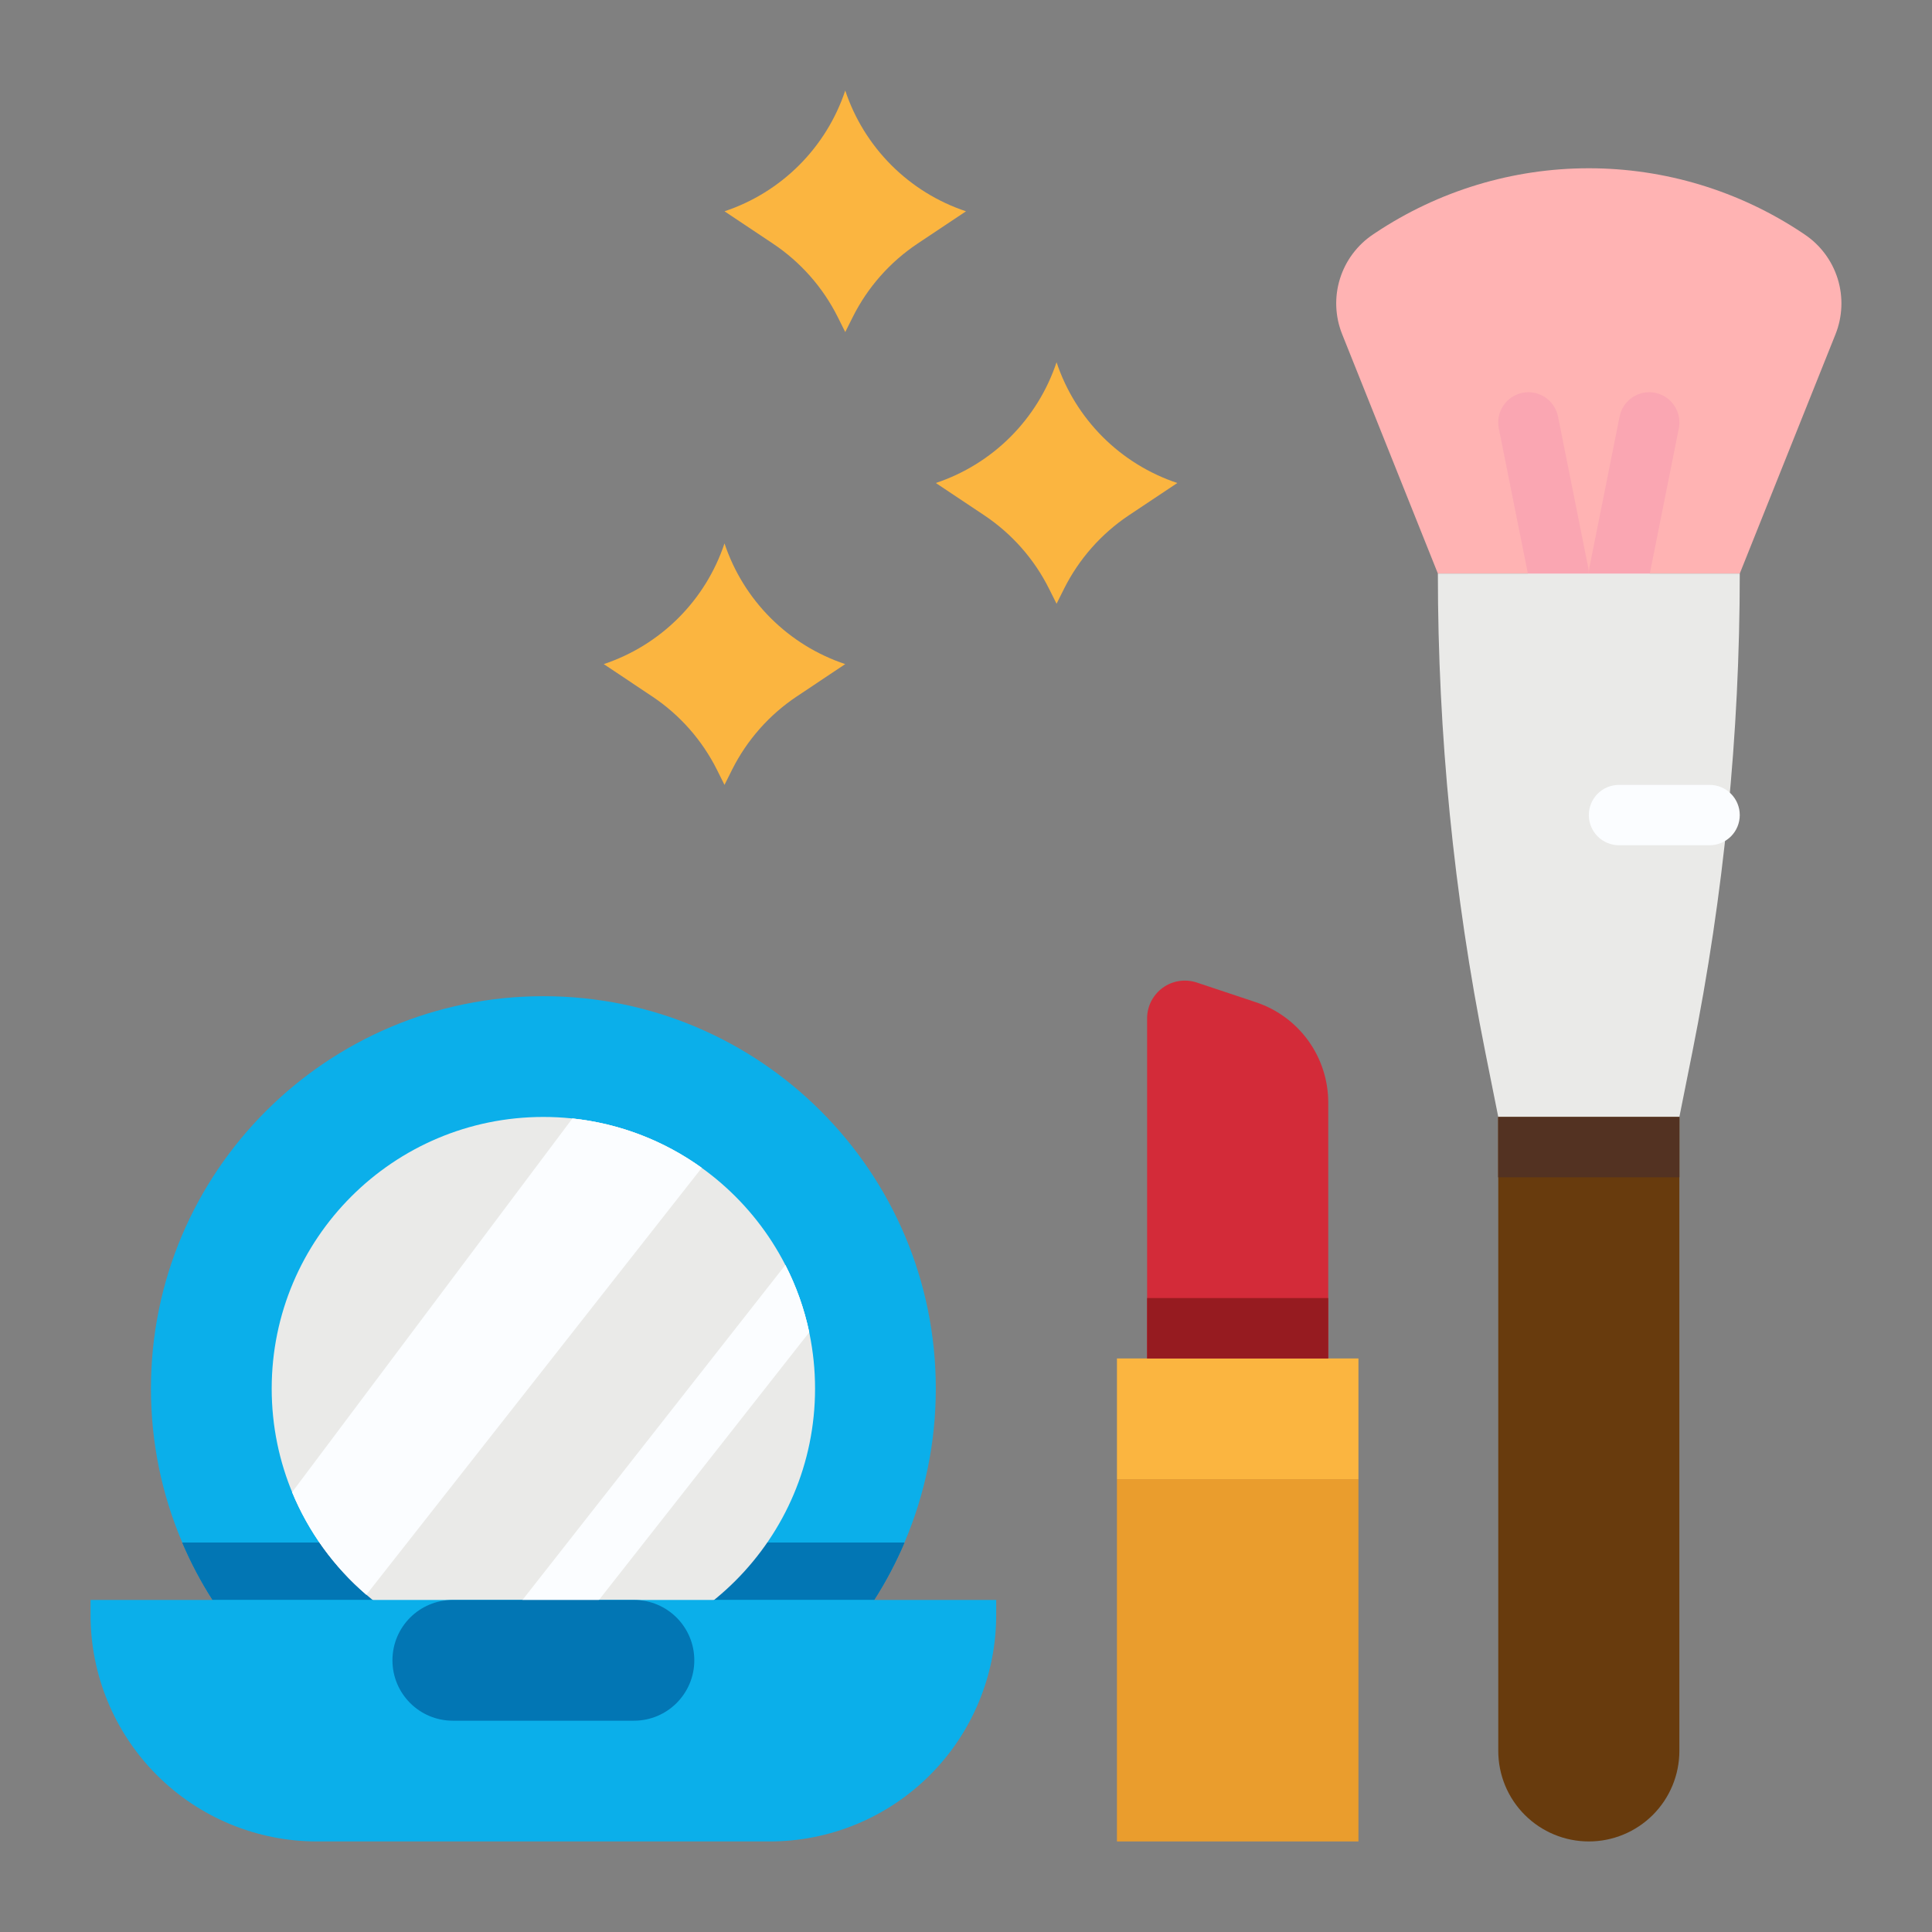
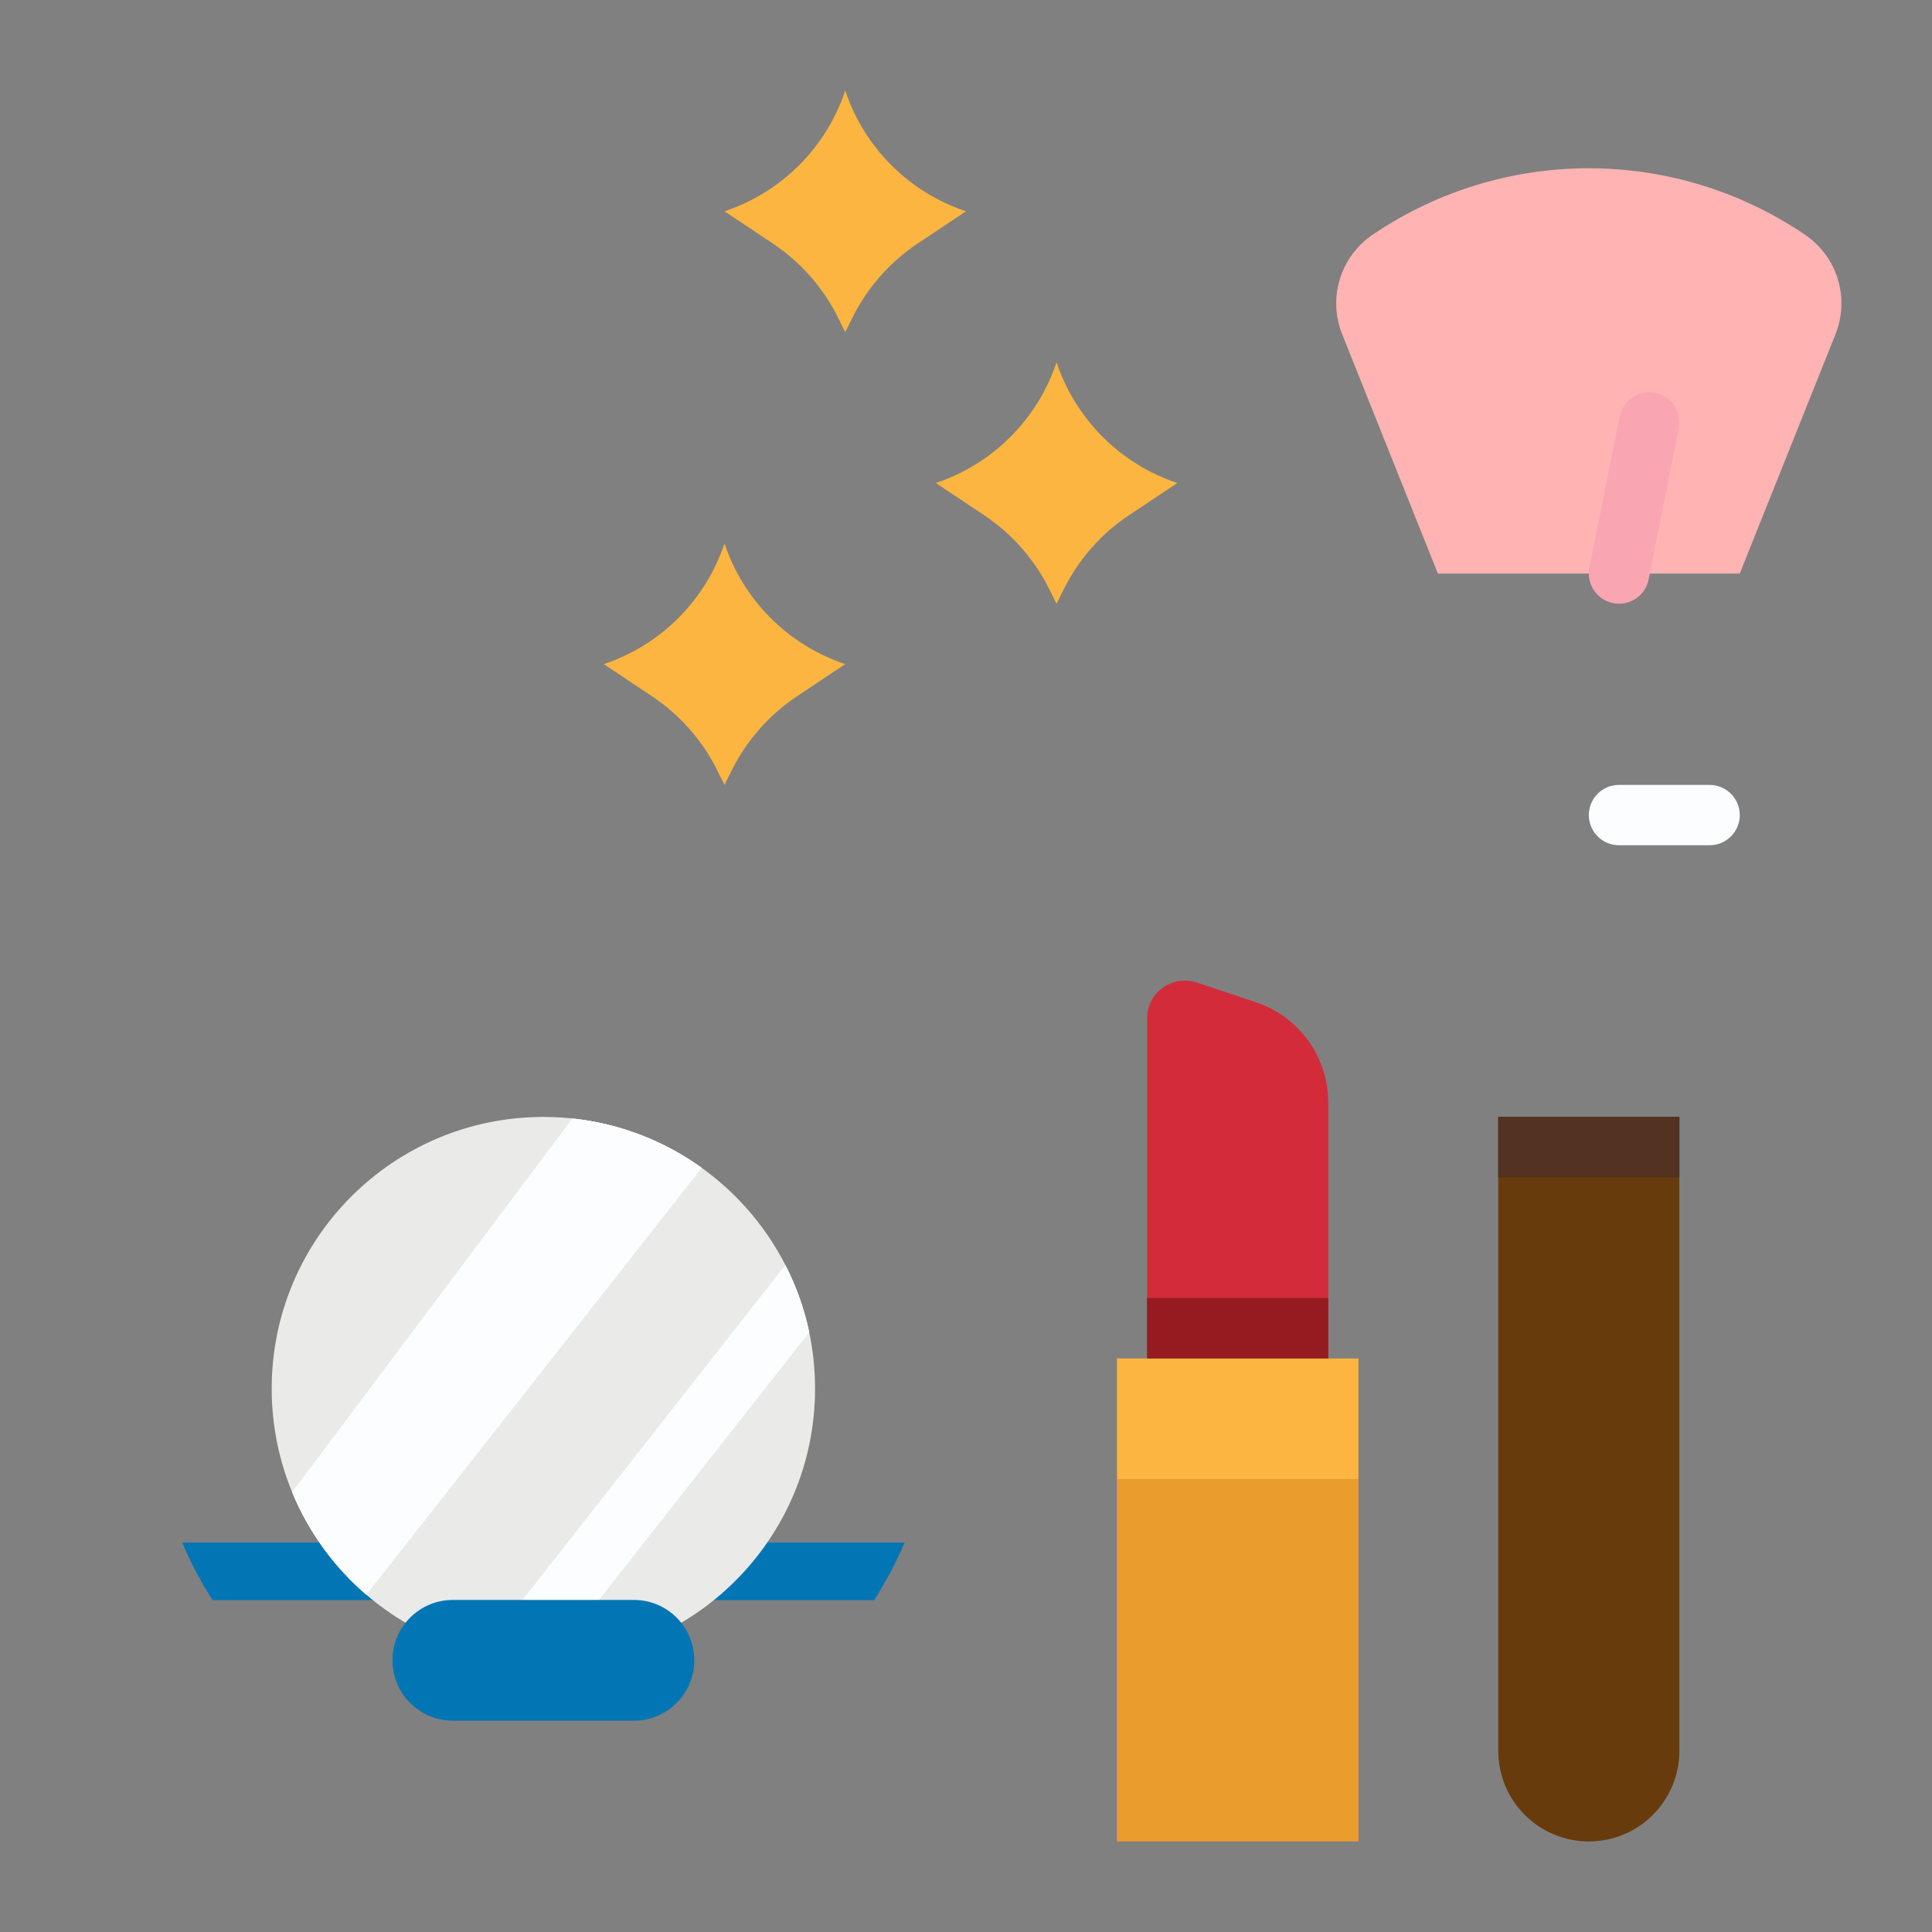
<svg xmlns="http://www.w3.org/2000/svg" width="54" height="54" viewBox="0 0 54 54" fill="none">
  <rect x="0" y="0" width="54" height="54" fill="#808080" stroke="none" />
  <path d="M40.189 16.031L37.514 9.342C37.316 8.848 37.294 8.3 37.452 7.792C37.61 7.284 37.938 6.845 38.381 6.55L38.441 6.51C40.208 5.332 42.284 4.703 44.408 4.703C46.532 4.703 48.608 5.332 50.376 6.51L50.435 6.55C50.878 6.845 51.206 7.284 51.364 7.792C51.522 8.301 51.5 8.848 51.303 9.342L48.627 16.031H40.189Z" fill="#FFB3B3" />
-   <path d="M43.563 16.874C43.368 16.874 43.179 16.806 43.029 16.682C42.878 16.559 42.775 16.387 42.737 16.196L41.893 11.977C41.871 11.868 41.87 11.756 41.891 11.646C41.912 11.537 41.955 11.433 42.016 11.341C42.078 11.248 42.157 11.168 42.249 11.106C42.341 11.044 42.445 11.001 42.554 10.979C42.663 10.957 42.775 10.957 42.884 10.979C42.993 11.001 43.097 11.044 43.19 11.106C43.282 11.168 43.361 11.248 43.422 11.34C43.484 11.433 43.527 11.537 43.548 11.646L44.392 15.865C44.435 16.084 44.39 16.312 44.266 16.498C44.142 16.684 43.949 16.814 43.73 16.858C43.675 16.868 43.619 16.874 43.563 16.874Z" fill="#FAA6B2" />
  <path d="M45.253 16.874C45.197 16.874 45.141 16.868 45.086 16.858C44.867 16.814 44.674 16.684 44.55 16.498C44.425 16.312 44.38 16.084 44.424 15.865L45.268 11.646C45.289 11.537 45.332 11.433 45.393 11.34C45.455 11.248 45.534 11.168 45.626 11.106C45.719 11.044 45.822 11.001 45.931 10.979C46.041 10.957 46.153 10.957 46.262 10.979C46.371 11.001 46.475 11.044 46.567 11.106C46.659 11.168 46.738 11.248 46.8 11.341C46.861 11.433 46.904 11.537 46.925 11.646C46.946 11.756 46.945 11.868 46.923 11.977L46.079 16.196C46.041 16.387 45.938 16.559 45.787 16.682C45.636 16.806 45.447 16.874 45.253 16.874Z" fill="#FAA6B2" />
-   <path d="M15.188 49.781C21.245 49.781 26.156 44.87 26.156 38.812C26.156 32.755 21.245 27.844 15.188 27.844C9.13 27.844 4.219 32.755 4.219 38.812C4.219 44.87 9.13 49.781 15.188 49.781Z" fill="#0BAFEA" />
  <path d="M25.279 43.117C25.041 43.674 24.759 44.209 24.433 44.719H5.942C5.616 44.209 5.333 43.674 5.096 43.117H25.279Z" fill="#0276B4" />
  <path d="M44.408 51.469C43.737 51.469 43.093 51.202 42.618 50.727C42.143 50.253 41.877 49.609 41.877 48.938V31.219H46.939V48.938C46.939 49.609 46.672 50.253 46.198 50.727C45.723 51.202 45.079 51.469 44.408 51.469Z" fill="#683B0D" />
  <path d="M41.877 31.219H46.939V32.906H41.877V31.219Z" fill="#683B0D" />
-   <path d="M46.939 31.219H41.877L41.513 29.4C40.633 24.998 40.189 20.52 40.189 16.031H48.627C48.627 20.52 48.183 24.998 47.303 29.4L46.939 31.219Z" fill="#EAEAE8" />
  <path d="M47.783 23.625H45.252C45.028 23.625 44.813 23.536 44.655 23.378C44.497 23.22 44.408 23.005 44.408 22.781C44.408 22.558 44.497 22.343 44.655 22.185C44.813 22.026 45.028 21.938 45.252 21.938H47.783C48.007 21.938 48.221 22.026 48.38 22.185C48.538 22.343 48.627 22.558 48.627 22.781C48.627 23.005 48.538 23.22 48.38 23.378C48.221 23.536 48.007 23.625 47.783 23.625Z" fill="#FBFDFF" />
  <path d="M31.219 41.344H37.969V51.469H31.219V41.344Z" fill="#EA9D2D" />
  <path d="M31.219 37.969H37.969V41.344H31.219V37.969Z" fill="#FBB540" />
  <path d="M37.125 37.968H32.062V28.463C32.062 28.296 32.102 28.131 32.178 27.982C32.255 27.834 32.365 27.705 32.501 27.607C32.636 27.51 32.793 27.445 32.958 27.42C33.123 27.395 33.292 27.41 33.451 27.462L35.106 28.014C35.694 28.21 36.205 28.586 36.568 29.089C36.93 29.592 37.125 30.196 37.125 30.816V37.968Z" fill="#D32B39" />
  <path d="M25.279 43.117C25.041 43.674 24.759 44.209 24.433 44.719H5.942C5.616 44.209 5.333 43.674 5.096 43.117H25.279Z" fill="#0276B4" />
  <path d="M15.188 46.406C19.381 46.406 22.781 43.006 22.781 38.812C22.781 34.619 19.381 31.219 15.188 31.219C10.994 31.219 7.594 34.619 7.594 38.812C7.594 43.006 10.994 46.406 15.188 46.406Z" fill="#EAEAE8" />
  <path d="M19.614 32.642L10.24 44.573C9.332 43.794 8.622 42.812 8.165 41.706L15.998 31.262C17.303 31.4 18.549 31.876 19.614 32.642Z" fill="#EAEAE8" />
  <path d="M22.618 37.241L16.39 45.168C16.323 45.258 16.238 45.334 16.141 45.39C16.044 45.447 15.936 45.484 15.825 45.498C15.713 45.513 15.6 45.505 15.492 45.476C15.383 45.446 15.282 45.395 15.194 45.325C15.105 45.256 15.032 45.17 14.977 45.071C14.923 44.973 14.888 44.865 14.876 44.753C14.864 44.641 14.874 44.528 14.906 44.421C14.938 44.313 14.992 44.213 15.063 44.126L21.951 35.359C22.257 35.954 22.481 36.587 22.618 37.241Z" fill="#EAEAE8" />
-   <path d="M2.531 44.719H27.844V45.141C27.844 45.972 27.68 46.794 27.362 47.562C27.044 48.33 26.578 49.028 25.99 49.615C25.403 50.203 24.705 50.669 23.937 50.987C23.169 51.305 22.347 51.469 21.516 51.469H8.859C7.181 51.469 5.571 50.802 4.385 49.615C3.198 48.428 2.531 46.819 2.531 45.141V44.719Z" fill="#0BAFEA" />
  <path d="M19.614 32.642L10.24 44.573C9.332 43.794 8.622 42.812 8.165 41.706L15.998 31.262C17.303 31.4 18.549 31.876 19.614 32.642Z" fill="#FBFDFF" />
  <path d="M22.618 37.239L16.39 45.166C16.322 45.253 16.237 45.326 16.14 45.38C16.044 45.435 15.937 45.47 15.827 45.483C15.717 45.496 15.606 45.487 15.499 45.458C15.392 45.428 15.293 45.377 15.206 45.309C14.838 45.021 14.147 45.3 14.435 44.934L21.951 35.357C22.257 35.952 22.481 36.585 22.618 37.239Z" fill="#FBFDFF" />
  <path d="M29.531 10.125C29.269 10.911 28.828 11.625 28.242 12.211C27.656 12.797 26.942 13.238 26.156 13.5L27.508 14.401C28.281 14.917 28.906 15.624 29.321 16.455L29.531 16.875L29.741 16.455C30.157 15.624 30.782 14.917 31.554 14.401L32.906 13.5C32.12 13.238 31.406 12.797 30.82 12.211C30.235 11.625 29.793 10.911 29.531 10.125Z" fill="#FBB540" />
  <path d="M20.25 15.188C19.988 15.973 19.547 16.688 18.961 17.273C18.375 17.859 17.661 18.3 16.875 18.562L18.227 19.464C19 19.979 19.625 20.687 20.04 21.517L20.25 21.938L20.46 21.517C20.875 20.687 21.5 19.979 22.273 19.464L23.625 18.562C22.839 18.3 22.125 17.859 21.539 17.273C20.953 16.688 20.512 15.973 20.25 15.188Z" fill="#FBB540" />
  <path d="M23.625 2.531C23.363 3.317 22.922 4.031 22.336 4.617C21.75 5.203 21.036 5.644 20.25 5.906L21.602 6.808C22.375 7.323 23 8.031 23.415 8.861L23.625 9.281L23.835 8.861C24.25 8.031 24.875 7.323 25.648 6.808L27 5.906C26.214 5.644 25.5 5.203 24.914 4.617C24.328 4.031 23.887 3.317 23.625 2.531Z" fill="#FBB540" />
  <path d="M17.719 44.719H12.656C11.724 44.719 10.969 45.474 10.969 46.406C10.969 47.338 11.724 48.094 12.656 48.094H17.719C18.651 48.094 19.406 47.338 19.406 46.406C19.406 45.474 18.651 44.719 17.719 44.719Z" fill="#0276B4" />
  <path d="M32.062 36.281H37.125V37.969H32.062V36.281Z" fill="#961B20" />
  <path d="M41.877 31.219H46.939V32.906H41.877V31.219Z" fill="#533222" />
</svg>